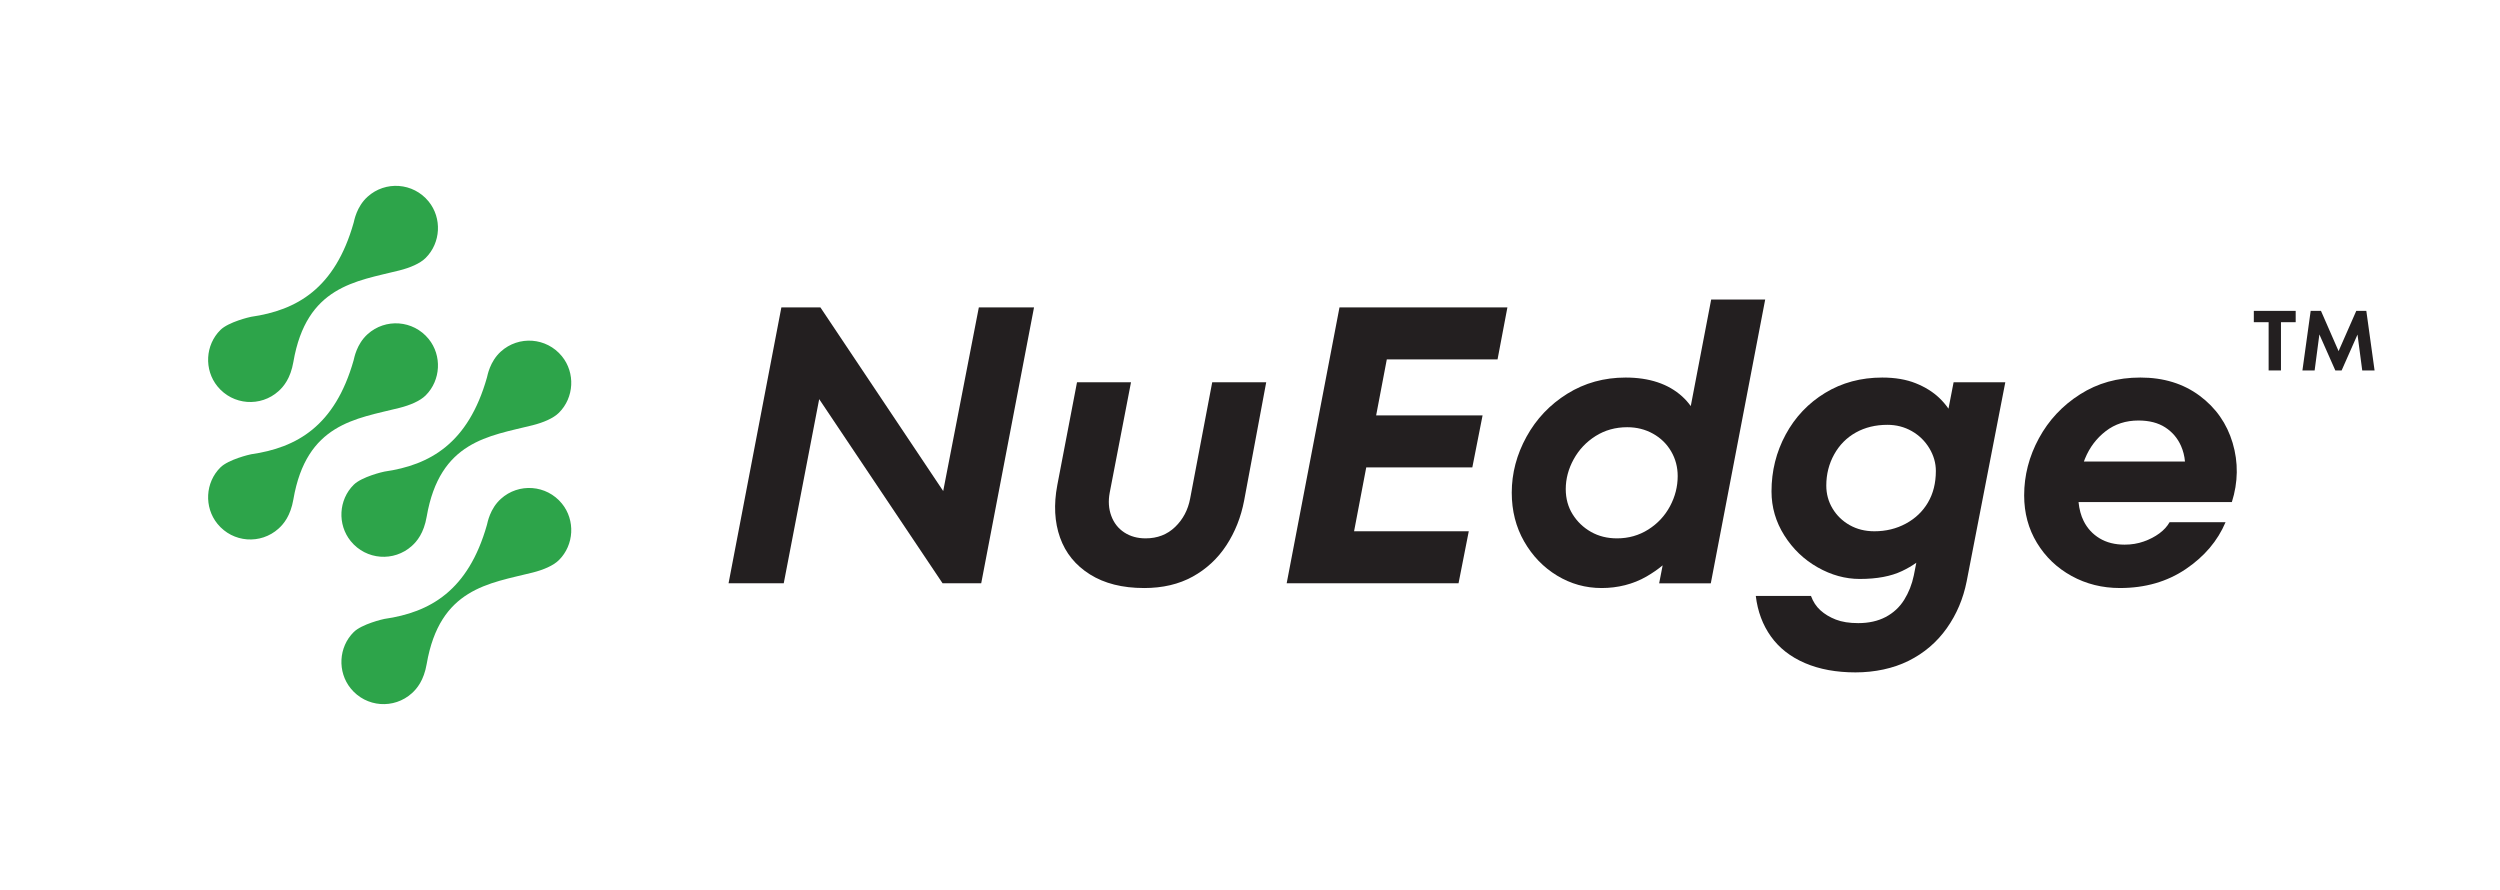
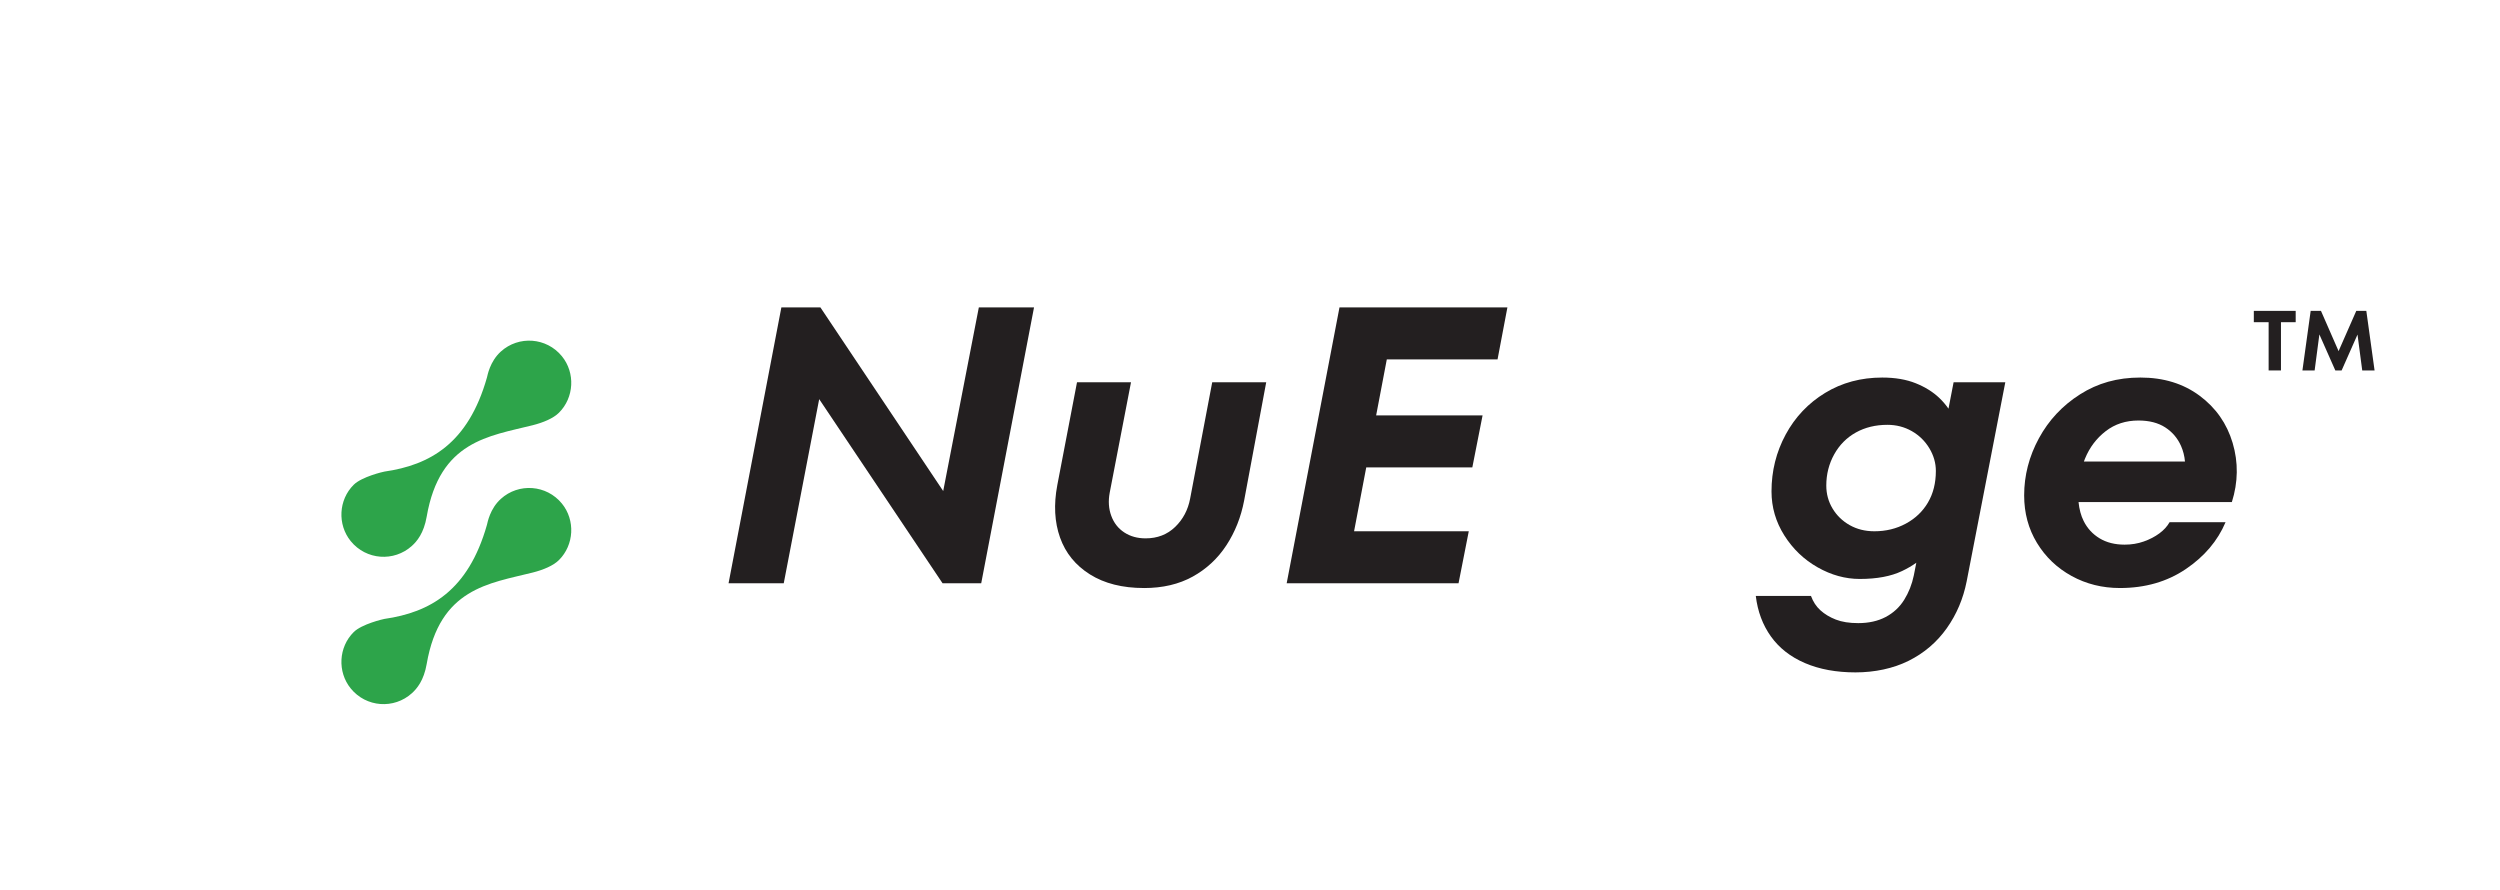
<svg xmlns="http://www.w3.org/2000/svg" id="Layer_1" data-name="Layer 1" viewBox="0 0 1570 558.9">
  <defs>
    <style>
      .cls-1 {
        fill: #231f20;
      }

      .cls-2 {
        fill: #2da44a;
      }
    </style>
  </defs>
  <g>
    <path class="cls-1" d="M1424.7,232.64v-30.3h-9.3v-7.11h26.29v7.11h-9.24v30.3h-7.75Z" />
    <path class="cls-1" d="M1445.92,232.64l5.18-37.41h6.47l12.18,27.84h-2.25l12.24-27.84h6.31l5.18,37.41h-7.75l-3.37-25.6h1.76l-11.33,25.6h-3.96l-11.33-25.6h1.71l-3.37,25.6h-7.7Z" />
  </g>
  <g>
    <g>
      <path class="cls-2" d="M267.96,324.45c8.21-47.55,39.12-50.52,66.5-57.39,6.8-1.71,13.06-4.37,16.57-7.87,9.54-9.51,10.35-25.04,1.84-35.48-9.67-11.85-27.15-13.07-38.35-2.93-6.91,6.26-8.35,14.97-8.72,16.31-11.76,41.47-35.8,54.95-64.4,59.07-.76.11-14.2,3.25-19.25,8.25-9.56,9.45-10.36,24.98-1.89,35.42,9.66,11.91,27.18,13.14,38.4,2.99,3.17-2.86,7.51-7.99,9.3-18.36Z" />
-       <path class="cls-2" d="M184.25,227.24c8.21-47.55,39.12-50.52,66.5-57.39,6.8-1.71,13.06-4.37,16.57-7.87,9.54-9.51,10.35-25.04,1.84-35.48-9.67-11.85-27.15-13.07-38.35-2.93-6.91,6.26-8.35,14.97-8.72,16.31-11.76,41.47-35.8,54.95-64.4,59.07-.76.11-14.2,3.25-19.25,8.25-9.56,9.45-10.36,24.98-1.89,35.42,9.66,11.91,27.18,13.14,38.4,2.99,3.17-2.86,7.51-7.99,9.3-18.36Z" />
+       <path class="cls-2" d="M184.25,227.24Z" />
      <path class="cls-2" d="M267.96,416.97c8.21-47.55,39.12-50.52,66.5-57.39,6.8-1.71,13.06-4.37,16.57-7.87,9.54-9.51,10.35-25.04,1.84-35.48-9.67-11.85-27.15-13.07-38.35-2.93-6.91,6.26-8.35,14.97-8.72,16.31-11.76,41.47-35.8,54.95-64.4,59.07-.76.11-14.2,3.25-19.25,8.25-9.56,9.45-10.36,24.98-1.89,35.42,9.66,11.91,27.18,13.14,38.4,2.99,3.17-2.86,7.51-7.99,9.3-18.36Z" />
-       <path class="cls-2" d="M184.25,313.57c8.21-47.55,39.12-50.52,66.5-57.39,6.8-1.71,13.06-4.37,16.57-7.87,9.54-9.51,10.35-25.04,1.84-35.48-9.67-11.85-27.15-13.07-38.35-2.93-6.91,6.26-8.35,14.97-8.72,16.31-11.76,41.47-35.8,54.95-64.4,59.07-.76.11-14.2,3.25-19.25,8.25-9.56,9.45-10.36,24.98-1.89,35.42,9.66,11.91,27.18,13.14,38.4,2.99,3.17-2.86,7.51-7.99,9.3-18.36Z" />
    </g>
    <g>
      <polygon class="cls-1" points="614.71 193.04 592.33 308.38 515.21 193.04 490.7 193.04 457.53 366.31 492.19 366.31 514.45 250.65 591.94 366.31 616.2 366.31 649.37 193.04 614.71 193.04" />
      <path class="cls-1" d="M718.43,369.28c-13.53,0-24.84-2.85-33.91-8.54-9.08-5.69-15.35-13.41-18.81-23.14-3.46-9.73-4.04-20.71-1.73-32.92l12.38-64.61h33.91l-13.37,69.31c-.99,5.28-.66,10.15.99,14.6,1.65,4.46,4.37,7.92,8.17,10.4,3.79,2.48,8.25,3.71,13.37,3.71,7.43,0,13.61-2.39,18.57-7.18,4.95-4.78,8.08-10.73,9.41-17.82l13.86-73.02h33.91l-13.86,74.26c-1.98,10.4-5.69,19.76-11.14,28.1-5.45,8.33-12.5,14.89-21.16,19.68-8.66,4.78-18.85,7.18-30.57,7.18Z" />
      <polygon class="cls-1" points="940.46 225.71 946.65 193.04 841.2 193.04 808.03 366.31 915.96 366.31 922.39 333.64 850.36 333.64 858 293.54 924.62 293.54 931.06 260.86 864.22 260.86 870.91 225.71 940.46 225.71" />
-       <path class="cls-1" d="M1074.62,188.09l-12.82,66.93c-1.6-2.21-3.38-4.23-5.37-6.04-4.37-3.96-9.53-6.93-15.47-8.91-5.94-1.98-12.62-2.97-20.05-2.97-13.53,0-25.74,3.38-36.63,10.15-10.89,6.77-19.43,15.76-25.62,26.98-6.19,11.22-9.28,22.94-9.28,35.15,0,11.39,2.6,21.62,7.8,30.69,5.2,9.08,12.09,16.21,20.67,21.41,8.58,5.2,17.9,7.8,27.97,7.8s19.76-2.39,28.09-7.18c3.82-2.2,7.22-4.56,10.23-7.07l-2.19,11.28h32.43l34.16-178.22h-33.91ZM1048.76,317.92c-3.22,6.03-7.76,10.89-13.61,14.6-5.86,3.71-12.42,5.57-19.68,5.57-6.11,0-11.55-1.36-16.34-4.08-4.79-2.72-8.62-6.39-11.51-11.02-2.89-4.62-4.33-9.9-4.33-15.84,0-6.44,1.65-12.66,4.95-18.69,3.3-6.02,7.88-10.89,13.74-14.6,5.86-3.71,12.5-5.57,19.93-5.57,5.94,0,11.34,1.36,16.21,4.08,4.87,2.72,8.66,6.44,11.39,11.14s4.08,9.86,4.08,15.47c0,6.6-1.61,12.91-4.83,18.94Z" />
      <path class="cls-1" d="M1226.86,240.07l-3.21,16.58c-1.66-2.39-3.55-4.62-5.7-6.68-3.96-3.79-8.91-6.89-14.85-9.28-5.94-2.39-12.96-3.59-21.04-3.59-13.37,0-25.33,3.22-35.89,9.65-10.56,6.44-18.81,15.14-24.75,26.11-5.94,10.98-8.91,22.9-8.91,35.77,0,9.9,2.68,19.1,8.04,27.6,5.36,8.5,12.33,15.18,20.92,20.05,8.58,4.87,17.41,7.3,26.49,7.3,10.72,0,19.55-1.65,26.49-4.95,3.38-1.61,6.37-3.35,9-5.23l-1.57,7.96c-1.16,5.61-3.18,10.73-6.06,15.35-2.89,4.62-6.77,8.21-11.63,10.77-4.87,2.56-10.61,3.84-17.2,3.84-5.61,0-10.32-.74-14.11-2.23-3.8-1.49-7.02-3.43-9.65-5.82-2.64-2.39-4.62-5.41-5.94-9.04h-34.65c1.16,9.74,4.33,18.23,9.53,25.5,5.2,7.26,12.33,12.83,21.41,16.71,9.07,3.88,19.64,5.82,31.68,5.82s23.68-2.44,33.42-7.3c9.74-4.87,17.7-11.68,23.89-20.42,6.19-8.75,10.35-18.56,12.5-29.46l24.26-125h-32.43ZM1210.77,315.57c-3.3,5.61-7.92,10.02-13.86,13.24-5.94,3.22-12.54,4.83-19.8,4.83-5.78,0-10.93-1.28-15.47-3.84-4.54-2.56-8.13-6.02-10.77-10.4-2.64-4.37-3.96-9.2-3.96-14.48,0-7.09,1.65-13.61,4.95-19.56,3.3-5.94,7.84-10.52,13.61-13.74,5.77-3.22,12.38-4.83,19.8-4.83,5.61,0,10.72,1.32,15.35,3.96,4.62,2.64,8.29,6.23,11.02,10.77,2.72,4.54,4.08,9.28,4.08,14.23,0,7.59-1.65,14.19-4.95,19.8Z" />
      <path class="cls-1" d="M1402.11,278.19c-3.63-12.21-10.56-22.11-20.79-29.7-10.23-7.59-22.61-11.39-37.13-11.39s-26.82,3.51-37.87,10.52c-11.06,7.02-19.68,16.21-25.87,27.6-6.19,11.39-9.28,23.35-9.28,35.89,0,11.06,2.68,21,8.04,29.83,5.36,8.83,12.62,15.76,21.78,20.79,9.16,5.03,19.26,7.55,30.32,7.55,15.84,0,29.62-3.96,41.34-11.88,11.72-7.92,20.05-17.74,25-29.46h-35.15c-1.49,2.64-3.63,4.99-6.44,7.05-2.81,2.07-6.06,3.76-9.78,5.07-3.71,1.32-7.72,1.98-12,1.98-6.11,0-11.35-1.32-15.72-3.96-4.37-2.64-7.72-6.27-10.02-10.89-1.69-3.38-2.76-7.35-3.21-11.88h96.28c3.96-12.54,4.12-24.92.5-37.13ZM1322.4,270.76c5.77-4.46,12.62-6.68,20.55-6.68,6.76,0,12.38,1.45,16.83,4.33,4.46,2.89,7.75,6.77,9.9,11.63,1.35,3.08,2.18,6.34,2.48,9.78h-63.47c.23-.62.46-1.24.71-1.86,2.88-7.01,7.22-12.75,13-17.2Z" />
    </g>
  </g>
</svg>